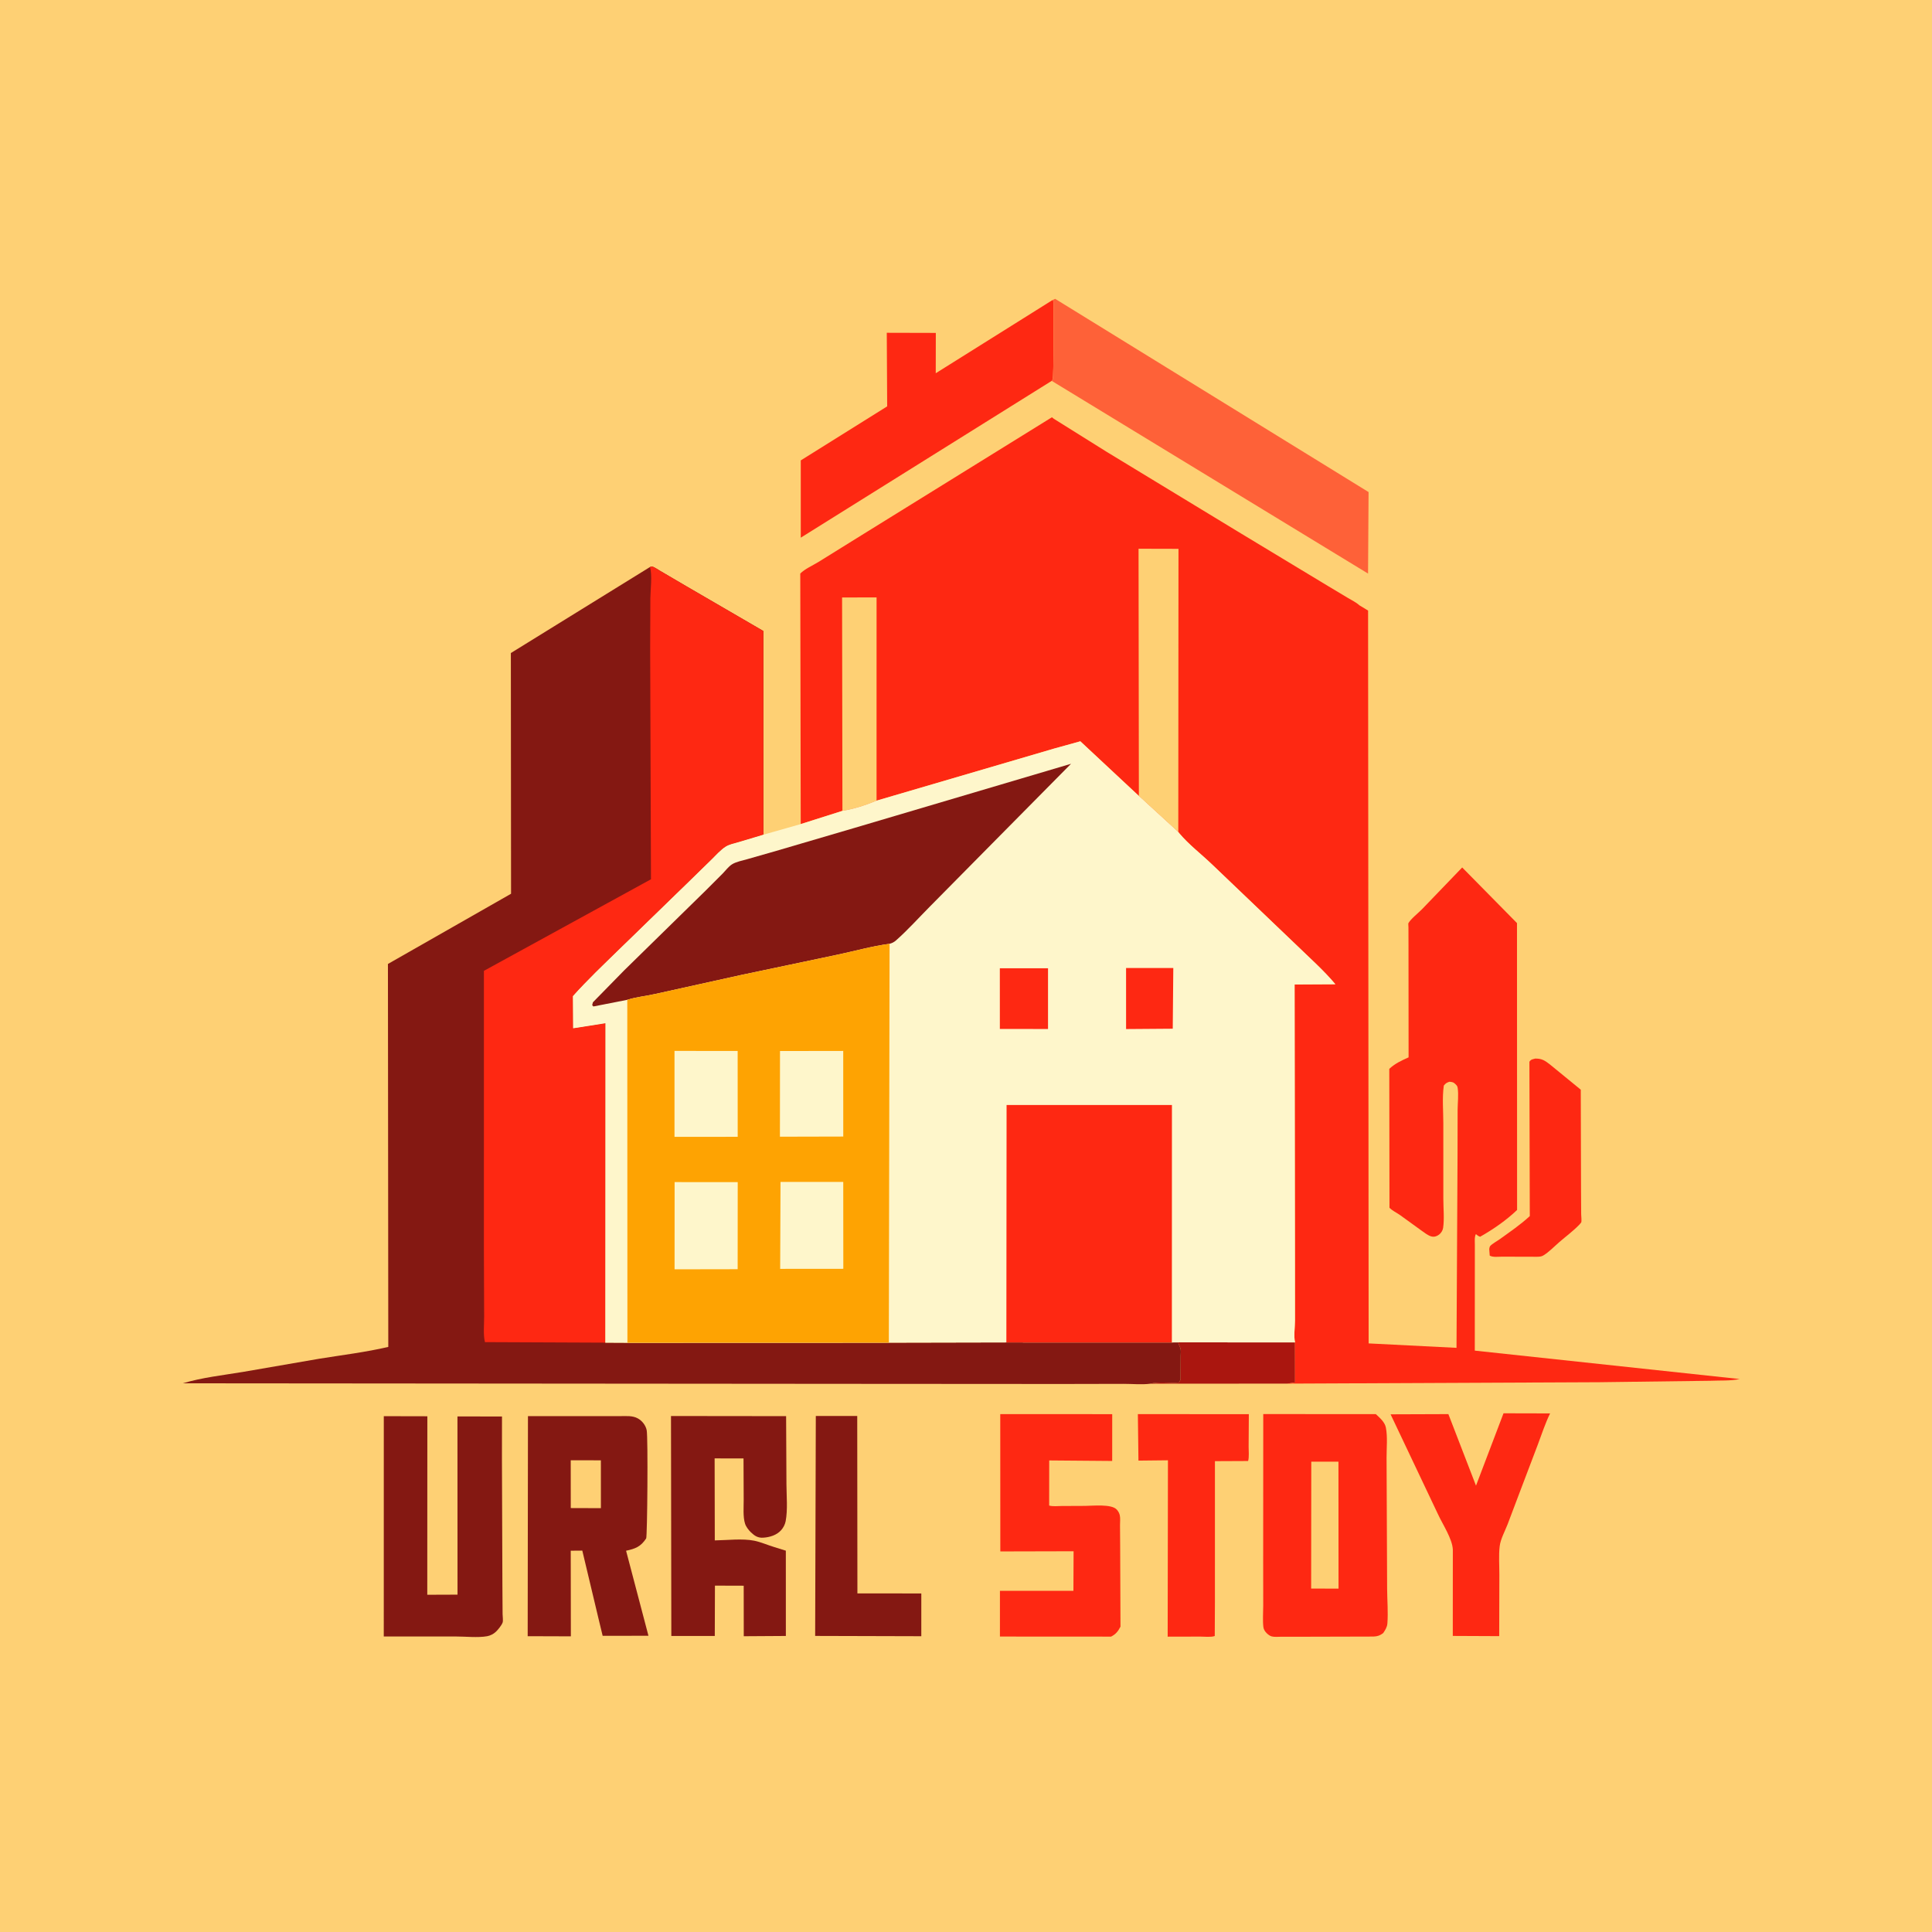
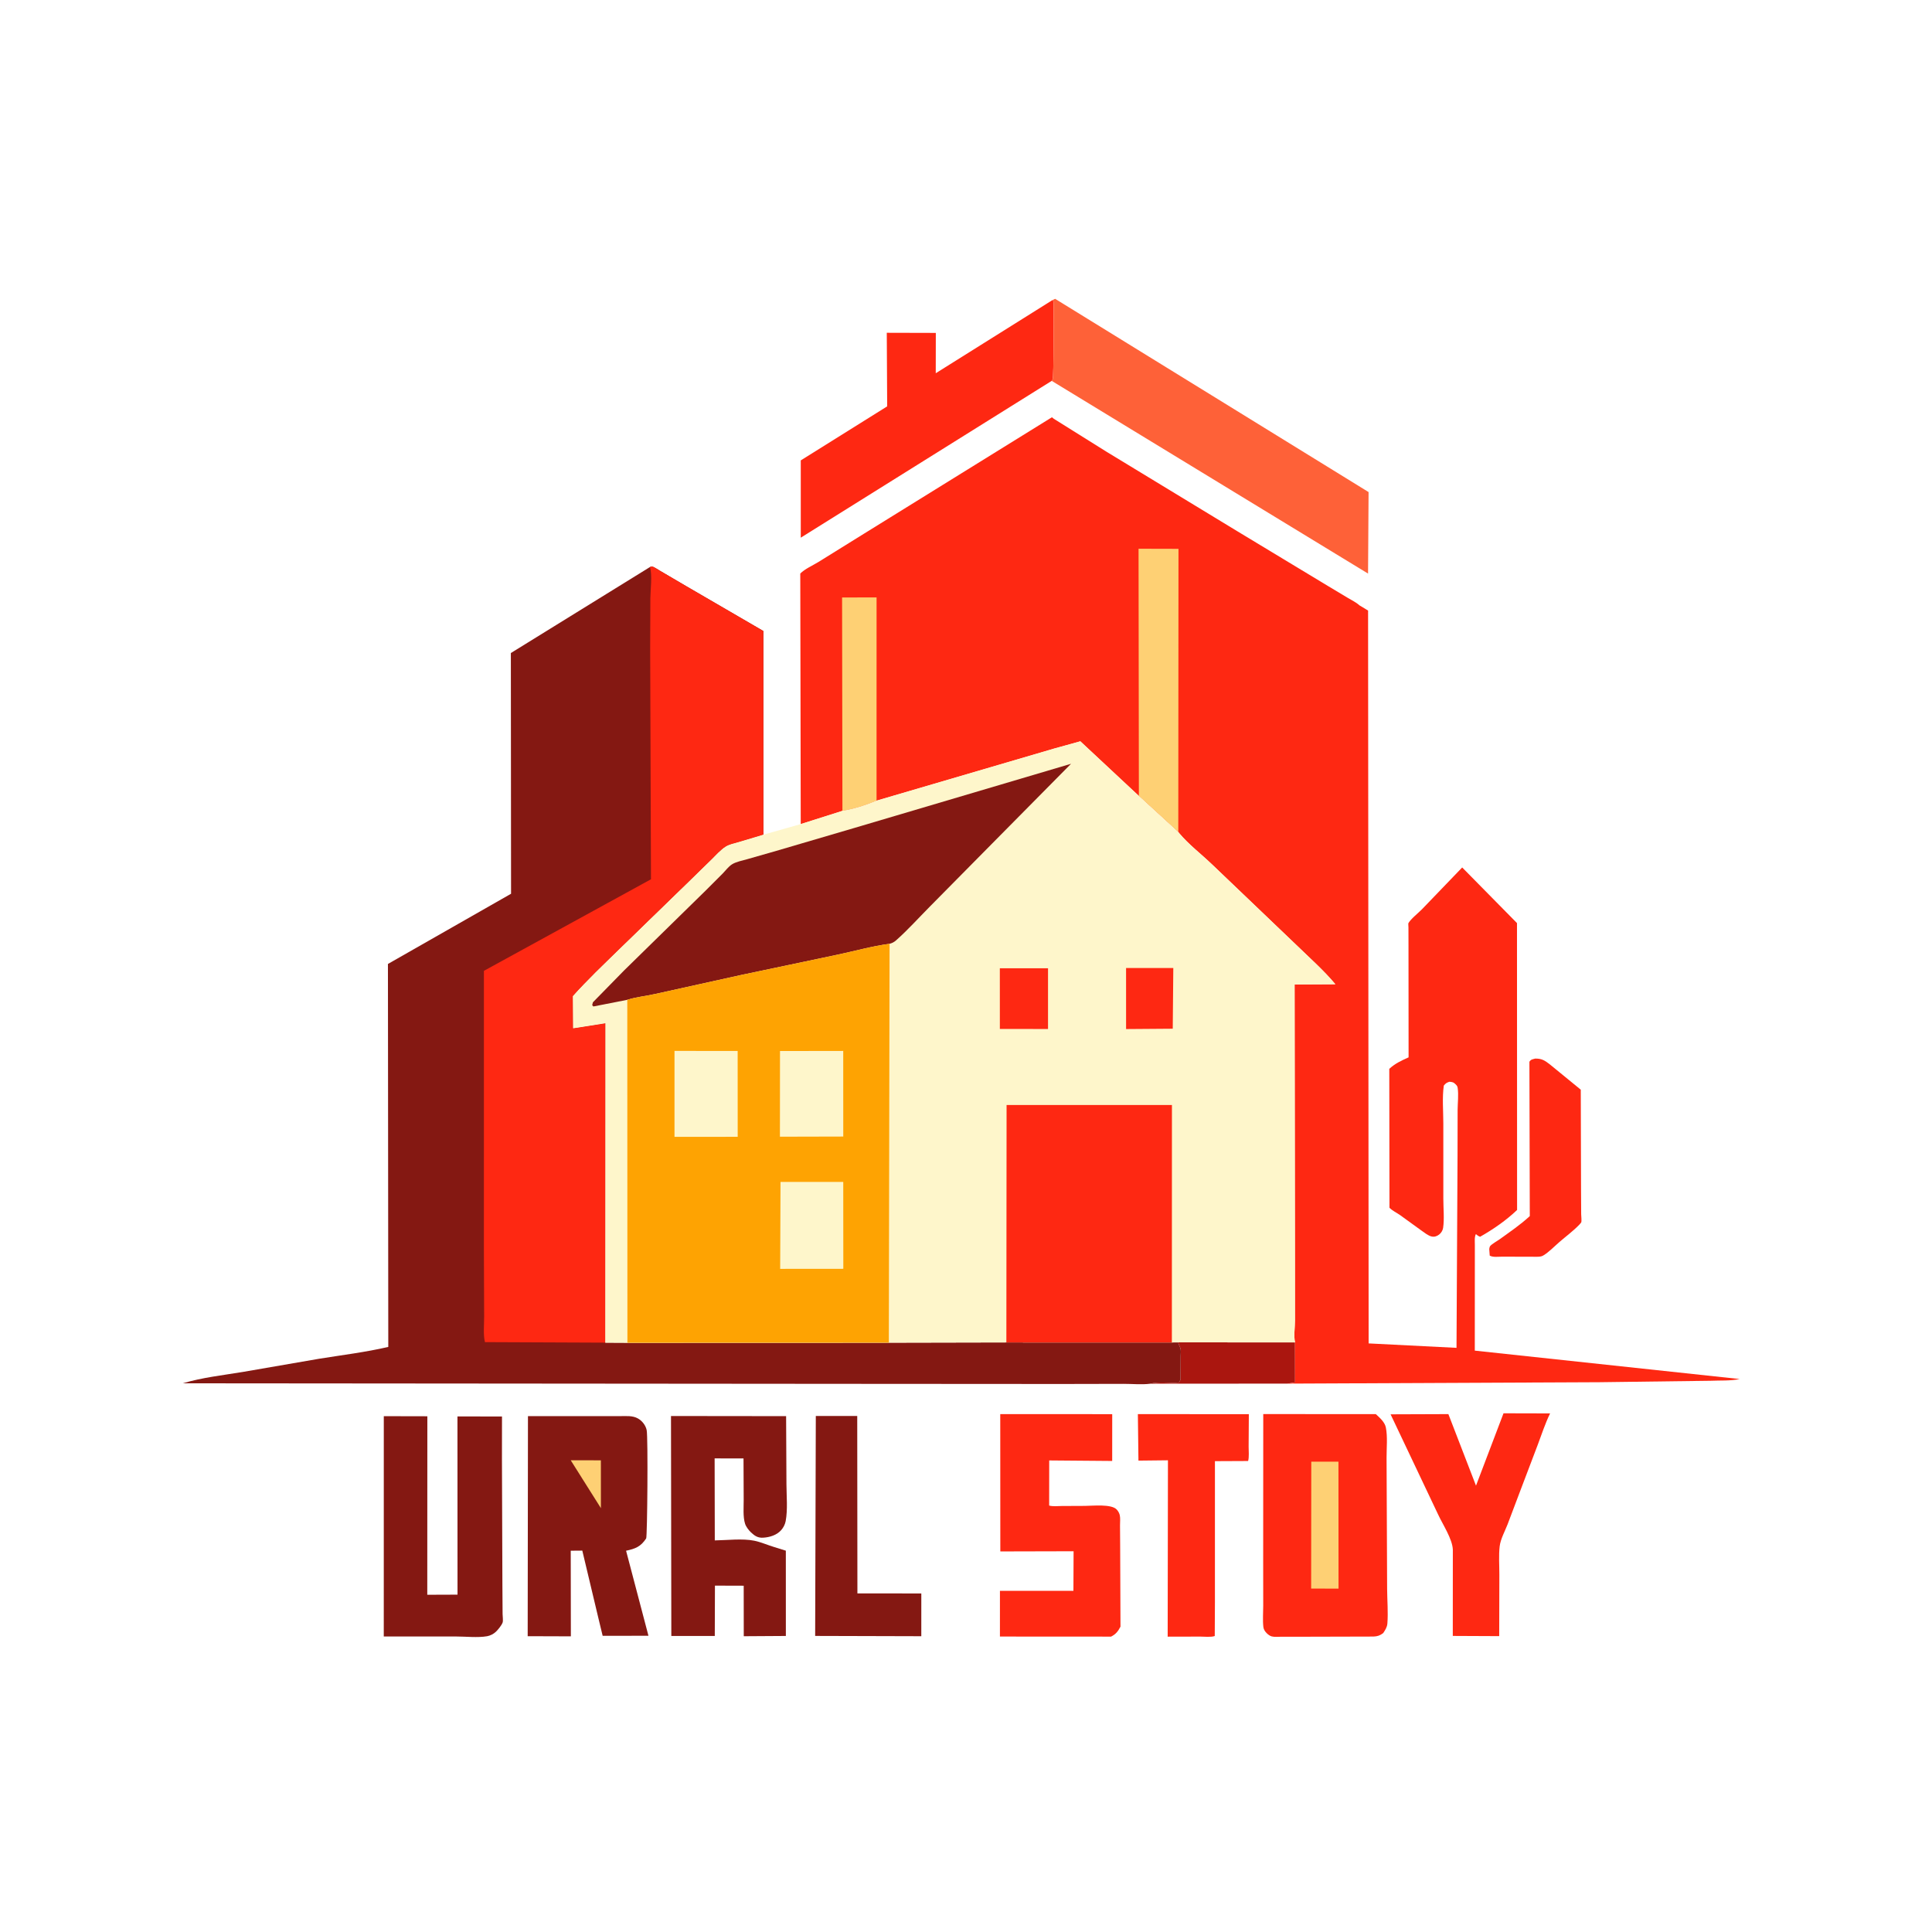
<svg xmlns="http://www.w3.org/2000/svg" version="1.1" style="display: block;" viewBox="0 0 2048 2048" width="1024" height="1024">
-   <path transform="translate(0,0)" fill="rgb(254,208,116)" d="M -0 -0 L 2048 0 L 2048 2048 L -0 2048 L -0 -0 z" />
  <path transform="translate(0,0)" fill="rgb(170,22,15)" d="M 1248.83 1422.97 L 1372.77 1422.99 L 1372.82 1465.5 L 1364.49 1466.69 L 1219.45 1466.78 C 1228.5 1464.33 1240.11 1466.41 1249.67 1465.58 L 1251.43 1462.5 L 1251.57 1437.46 C 1251.59 1435.03 1252.14 1430.96 1251.14 1428.82 C 1250.24 1426.87 1249.53 1425.01 1248.83 1422.97 z" />
  <path transform="translate(0,0)" fill="rgb(254,40,18)" d="M 1627.37 1122.15 C 1630.27 1122.11 1633.17 1122.42 1635.83 1123.65 C 1640.33 1125.72 1644.99 1130.14 1648.9 1133.2 L 1675.68 1155.11 L 1675.96 1260.68 L 1676.11 1287.13 C 1676.13 1289.22 1676.75 1294 1676.18 1295.77 C 1676.06 1296.13 1674.21 1298.14 1674.16 1298.19 C 1667.91 1304.73 1660 1310.56 1653.14 1316.5 C 1647.75 1321.15 1641.83 1327.41 1635.76 1330.98 C 1633.82 1332.12 1631.45 1332.19 1629.25 1332.22 L 1592.42 1332.12 C 1588.31 1332.09 1582.69 1333.02 1579.17 1331 L 1578.66 1324 C 1578.7 1323.54 1579.08 1321.64 1579.5 1321.07 C 1581.28 1318.68 1587.13 1315.54 1589.7 1313.68 C 1600.51 1305.84 1611.86 1298.21 1621.64 1289.1 L 1621.24 1125.5 C 1622.97 1122.83 1624.38 1123.02 1627.37 1122.15 z" />
  <path transform="translate(0,0)" fill="rgb(132,24,18)" d="M 864.795 1500.99 L 908.705 1500.97 L 908.888 1689.06 L 976.634 1689.13 L 976.616 1734.46 L 864.099 1734.15 L 864.795 1500.99 z" />
  <path transform="translate(0,0)" fill="rgb(254,40,18)" d="M 1206.19 1499.05 L 1323.82 1499.06 L 1323.6 1533.55 C 1323.57 1538.13 1324.29 1544.39 1323.05 1548.73 L 1287.88 1548.89 L 1287.87 1698.5 L 1287.69 1734.26 C 1283.63 1735.7 1276.71 1734.84 1272.3 1734.85 L 1237.78 1734.93 L 1238.07 1547.97 L 1206.8 1548.31 L 1206.19 1499.05 z" />
  <path transform="translate(0,0)" fill="rgb(254,40,18)" d="M 1593.79 1498.15 L 1643.17 1498.27 C 1637.99 1508.84 1634.27 1520.36 1630.13 1531.38 L 1610.87 1582.1 L 1598.05 1616 C 1595.29 1623.13 1590.62 1631.52 1589.72 1639.12 C 1588.56 1648.85 1589.42 1659.66 1589.38 1669.49 L 1589.22 1734.37 L 1540.02 1734.15 L 1540.07 1642.75 C 1539.64 1631.36 1529.17 1615.68 1524.42 1605.34 L 1474.08 1499.24 L 1535.34 1499.02 L 1564.62 1574.86 L 1593.79 1498.15 z" />
  <path transform="translate(0,0)" fill="rgb(254,40,18)" d="M 1060.31 1499.03 L 1179 1499.06 L 1178.97 1548.68 L 1112.21 1548.13 L 1112.15 1595.95 C 1116.15 1597.11 1121.31 1596.44 1125.48 1596.42 L 1150.03 1596.31 C 1158.02 1596.29 1178.18 1594.03 1183.78 1600.19 C 1185.35 1601.92 1186.49 1603.9 1187.01 1606.18 C 1187.74 1609.37 1187.24 1613.62 1187.26 1616.96 L 1187.41 1637.72 L 1187.76 1724.33 C 1185.15 1729.29 1182.85 1732.3 1177.79 1734.88 L 1059.96 1734.81 L 1059.98 1686.33 L 1137.87 1686.33 L 1138.05 1644.39 L 1060.38 1644.58 L 1060.31 1499.03 z" />
  <path transform="translate(0,0)" fill="rgb(132,24,18)" d="M 406.842 1501.2 L 453.01 1501.3 L 452.932 1690.51 L 484.985 1690.39 L 484.925 1501.46 L 532.142 1501.56 L 532.085 1547.25 L 532.566 1680.12 L 532.771 1710.97 C 532.787 1713.15 533.467 1717.89 532.834 1719.82 C 531.86 1722.8 528.024 1727.43 525.743 1729.66 C 523.365 1732 519.643 1733.9 516.345 1734.47 C 506.382 1736.21 493.732 1734.75 483.483 1734.75 L 406.814 1734.73 L 406.842 1501.2 z" />
  <path transform="translate(0,0)" fill="rgb(132,24,18)" d="M 711.284 1501.03 L 833.312 1501.17 L 833.668 1573.49 C 833.732 1586.05 835.127 1600.14 832.852 1612.41 C 832.193 1615.96 830.427 1619.36 828.031 1622.05 C 823.317 1627.36 815.945 1629.57 809.062 1630.01 C 803.595 1630.36 800.133 1628.25 796.176 1624.5 C 793.739 1622.19 790.895 1618.56 789.84 1615.33 C 787.411 1607.88 788.398 1597.53 788.343 1589.76 L 788.155 1546 L 757.54 1545.96 L 757.706 1632.89 C 770.619 1632.71 787.005 1630.68 799.5 1633.21 C 806.548 1634.63 813.826 1637.88 820.781 1639.97 L 833.018 1643.78 L 833.044 1734.19 L 788.42 1734.47 L 788.356 1680.92 L 757.869 1680.83 L 757.702 1734.18 L 711.631 1734.2 L 711.284 1501.03 z" />
  <path transform="translate(0,0)" fill="rgb(254,40,18)" d="M 1116 317.889 C 1116.65 319.428 1116.98 320.666 1116.93 322.352 C 1116.66 331.288 1117.25 399.2 1115.79 402.322 L 1114.86 403.735 L 848.847 569.96 L 848.848 488.037 L 940.446 430.767 L 940.018 352.767 L 992.008 352.898 L 991.932 395.65 L 1116 317.889 z" />
  <path transform="translate(0,0)" fill="rgb(132,24,18)" d="M 559.661 1501.14 L 632.779 1501.13 L 657.518 1501.15 C 663.889 1501.16 670.544 1500.41 676.311 1503.67 C 680.79 1506.2 684.502 1511 685.518 1516.09 C 687.05 1523.77 686.189 1628.95 684.966 1630.8 C 679.141 1639.61 673.48 1641.74 663.674 1643.84 L 687.387 1733.97 L 638.848 1734.05 L 634.693 1716.87 L 617.264 1643.71 L 605.001 1643.81 L 605.138 1734.59 L 559.37 1734.44 L 559.661 1501.14 z" />
-   <path transform="translate(0,0)" fill="rgb(254,208,116)" d="M 604.994 1547.95 L 636.96 1548 L 636.989 1598.71 L 605.038 1598.61 L 604.994 1547.95 z" />
+   <path transform="translate(0,0)" fill="rgb(254,208,116)" d="M 604.994 1547.95 L 636.96 1548 L 636.989 1598.71 L 604.994 1547.95 z" />
  <path transform="translate(0,0)" fill="rgb(254,97,56)" d="M 1116 317.889 L 1118.51 316.772 L 1450.75 521.612 L 1450.19 608.015 L 1114.86 403.735 L 1115.79 402.322 C 1117.25 399.2 1116.66 331.288 1116.93 322.352 C 1116.98 320.666 1116.65 319.428 1116 317.889 z" />
  <path transform="translate(0,0)" fill="rgb(254,40,18)" d="M 1339.1 1498.97 L 1458.44 1499.05 C 1462.57 1502.85 1467.92 1507.44 1469.06 1513.19 C 1471.03 1523.07 1469.78 1535.01 1469.82 1545.19 L 1470.11 1614.37 L 1470.41 1684.51 C 1470.51 1696.43 1471.58 1709.15 1470.68 1721 C 1470.38 1724.91 1468.37 1727.96 1466.25 1731.15 C 1462.87 1733.7 1460.25 1734.64 1456 1734.81 L 1378.52 1735.01 L 1358.38 1735 C 1355.24 1735 1351.02 1735.46 1348.03 1734.66 C 1346.14 1734.16 1344.13 1732.61 1342.76 1731.25 C 1341.02 1729.52 1339.53 1727.3 1339.23 1724.82 C 1338.37 1717.57 1339.08 1709.39 1339.07 1702.07 L 1339.02 1655.6 L 1339.1 1498.97 z" />
  <path transform="translate(0,0)" fill="rgb(254,208,116)" d="M 1390.01 1549.41 L 1418.81 1549.43 L 1418.9 1684.01 L 1389.87 1683.94 L 1390.01 1549.41 z" />
  <path transform="translate(0,0)" fill="rgb(132,24,18)" d="M 689.039 601.052 C 689.808 600.903 690.575 600.464 691.346 600.604 C 693.437 600.982 697.567 603.89 699.5 604.973 L 727.928 621.653 L 809.17 668.889 L 809.188 884.825 L 782.948 892.685 C 778.588 893.954 773.082 895.032 769.232 897.488 C 763.689 901.026 758.844 906.654 754.145 911.255 L 726.975 937.757 L 656.522 1006.2 C 639.851 1022.47 622.817 1038.55 607.303 1055.94 L 607.531 1090.04 L 641.811 1084.65 L 641.669 1423.26 L 665.092 1423.38 L 942.206 1423.29 L 1066.79 1423.03 L 1242.23 1423.05 L 1248.83 1422.97 C 1249.53 1425.01 1250.24 1426.87 1251.14 1428.82 C 1252.14 1430.96 1251.59 1435.03 1251.57 1437.46 L 1251.43 1462.5 L 1249.67 1465.58 C 1240.11 1466.41 1228.5 1464.33 1219.45 1466.78 C 1210.5 1467.98 1200.08 1466.91 1190.91 1466.94 L 1125.93 1467.08 L 897.11 1466.93 L 193.857 1466.36 C 214.02 1460.22 236.658 1457.78 257.498 1454.3 L 338.453 1440.31 C 362.715 1436.4 387.688 1433.38 411.599 1427.79 L 411.227 1021.84 L 541.74 947.417 L 541.527 692.253 L 689.039 601.052 z" />
  <path transform="translate(0,0)" fill="rgb(254,40,18)" d="M 689.039 601.052 C 689.808 600.903 690.575 600.464 691.346 600.604 C 693.437 600.982 697.567 603.89 699.5 604.973 L 727.928 621.653 L 809.17 668.889 L 809.188 884.825 L 782.948 892.685 C 778.588 893.954 773.082 895.032 769.232 897.488 C 763.689 901.026 758.844 906.654 754.145 911.255 L 726.975 937.757 L 656.522 1006.2 C 639.851 1022.47 622.817 1038.55 607.303 1055.94 L 607.531 1090.04 L 641.811 1084.65 L 641.669 1423.26 L 514.084 1422.71 C 512.042 1415.06 513.296 1403.52 513.216 1395.35 L 512.954 1325.13 L 512.962 1029.13 L 690.059 932.069 L 689.193 686.949 L 689.408 633.888 C 689.547 624.198 691.55 610.178 689.039 601.052 z" />
  <path transform="translate(0,0)" fill="rgb(254,40,18)" d="M 848.807 873.579 L 848.321 607.987 C 853.013 603.152 861.86 599.244 867.682 595.654 L 915.986 565.655 L 1115.07 442.326 L 1117.17 443.975 L 1173.31 479.084 L 1311.4 563.006 L 1407.46 621.035 L 1429 633.937 C 1432.9 636.273 1437.64 638.535 1440.98 641.621 L 1450.23 647.225 L 1450.81 1424.07 L 1543.96 1428.77 L 1545.05 1225.18 L 1545.14 1176.3 C 1545.2 1169.21 1546.25 1160.46 1545.22 1153.5 C 1544.95 1151.65 1544.5 1150.87 1543.2 1149.59 C 1540.69 1147.09 1540.09 1147.13 1536.5 1146.69 C 1533.48 1147.68 1532.51 1148.31 1530.5 1150.77 C 1528.66 1163.44 1529.98 1177.99 1529.98 1190.9 L 1529.99 1270.64 C 1529.98 1280.45 1531.17 1292.06 1529.77 1301.62 C 1529.38 1304.3 1527.65 1307.07 1525.5 1308.71 C 1523.02 1310.6 1520.3 1311.46 1517.22 1310.65 C 1513.66 1309.72 1509.51 1306.33 1506.49 1304.23 L 1484.29 1288.16 C 1480.79 1285.67 1475.78 1283.35 1472.9 1280.27 L 1472.7 1133.01 C 1478.91 1127.29 1485.57 1124.25 1493.16 1120.85 L 1493.06 1002.38 L 1493.01 982.992 C 1493.01 982.539 1492.75 979.003 1492.93 978.669 C 1495.52 974.02 1503.48 967.842 1507.36 963.853 L 1549.98 919.544 L 1608.07 978.511 L 1608.18 1282.61 C 1596.81 1293.5 1582.75 1303.24 1569 1311 C 1567.06 1310.35 1566.02 1309.53 1564.5 1308.19 C 1562.84 1311.4 1563.41 1315.92 1563.4 1319.51 L 1563.39 1341.44 L 1563.34 1431.72 L 1844.14 1461.84 C 1834.15 1463.96 1823.33 1463.19 1813.13 1463.68 L 1695.54 1465.2 L 1364.49 1466.69 L 1372.82 1465.5 L 1372.77 1422.99 C 1371.32 1416.78 1372.7 1406.47 1372.71 1399.74 L 1372.68 1332.99 L 1372.32 1043.57 L 1415.54 1043.34 C 1403.23 1028.59 1387.72 1014.92 1373.95 1001.5 L 1284.75 916.26 C 1273.66 905.62 1259.97 895.131 1250.2 883.441 L 1249.03 882.007 L 1207.25 843.725 L 1145.2 785.821 L 1117.26 793.572 L 929.183 848.741 C 918.477 853.387 904.523 857.845 893.001 859.563 L 848.807 873.579 z" />
  <path transform="translate(0,0)" fill="rgb(254,208,116)" d="M 893.001 859.563 L 892.646 633.338 L 929.203 633.307 L 929.183 848.741 C 918.477 853.387 904.523 857.845 893.001 859.563 z" />
  <path transform="translate(0,0)" fill="rgb(254,208,116)" d="M 1207.25 843.725 L 1206.91 581.679 L 1249.24 581.784 L 1249.03 882.007 L 1207.25 843.725 z" />
  <path transform="translate(0,0)" fill="rgb(254,246,203)" d="M 1117.26 793.572 L 1145.2 785.821 L 1207.25 843.725 L 1249.03 882.007 L 1250.2 883.441 C 1259.97 895.131 1273.66 905.62 1284.75 916.26 L 1373.95 1001.5 C 1387.72 1014.92 1403.23 1028.59 1415.54 1043.34 L 1372.32 1043.57 L 1372.68 1332.99 L 1372.71 1399.74 C 1372.7 1406.47 1371.32 1416.78 1372.77 1422.99 L 1248.83 1422.97 L 1242.23 1423.05 L 1066.79 1423.03 L 942.206 1423.29 L 665.092 1423.38 L 641.669 1423.26 L 641.811 1084.65 L 607.531 1090.04 L 607.303 1055.94 C 622.817 1038.55 639.851 1022.47 656.522 1006.2 L 726.975 937.757 L 754.145 911.255 C 758.844 906.654 763.689 901.026 769.232 897.488 C 773.082 895.032 778.588 893.954 782.948 892.685 L 809.188 884.825 L 848.807 873.579 L 893.001 859.563 C 904.523 857.845 918.477 853.387 929.183 848.741 L 1117.26 793.572 z" />
  <path transform="translate(0,0)" fill="rgb(254,40,18)" d="M 1193.68 1026.15 L 1243.75 1026.12 L 1243.16 1090.47 L 1193.7 1090.84 L 1193.68 1026.15 z" />
  <path transform="translate(0,0)" fill="rgb(254,40,18)" d="M 1059.87 1026.38 L 1110.95 1026.4 L 1110.95 1090.78 L 1059.89 1090.73 L 1059.87 1026.38 z" />
  <path transform="translate(0,0)" fill="rgb(132,24,18)" d="M 664.952 1059.85 L 629 1066.9 L 627.752 1065.5 L 628.49 1062.5 L 661.507 1028.78 L 748.044 944.009 L 766.238 925.816 C 769.202 922.766 772.258 918.613 775.836 916.307 C 780.173 913.513 787.113 912.219 792.101 910.777 L 822.893 901.964 L 905.607 877.678 L 1135.33 809.652 L 1051.74 894.163 L 985.296 961.406 C 973.611 973.192 962.184 985.958 949.772 996.907 C 947.753 998.688 945.585 999.785 942.983 1000.46 C 924.67 1002.9 906.022 1008.16 887.9 1011.99 L 785.626 1033.53 L 694.701 1053.63 C 684.988 1055.85 674.382 1056.84 664.952 1059.85 z" />
  <path transform="translate(0,0)" fill="rgb(254,40,18)" d="M 1066.79 1423.03 L 1067.02 1171.36 L 1242.3 1171.35 L 1242.23 1423.05 L 1066.79 1423.03 z" />
  <path transform="translate(0,0)" fill="rgb(254,163,2)" d="M 664.952 1059.85 C 674.382 1056.84 684.988 1055.85 694.701 1053.63 L 785.626 1033.53 L 887.9 1011.99 C 906.022 1008.16 924.67 1002.9 942.983 1000.46 L 942.206 1423.29 L 665.092 1423.38 L 664.952 1059.85 z" />
  <path transform="translate(0,0)" fill="rgb(254,246,203)" d="M 715.001 1114.02 L 781.948 1114.05 L 781.991 1205.06 L 714.991 1205.12 L 715.001 1114.02 z" />
  <path transform="translate(0,0)" fill="rgb(254,246,203)" d="M 826.839 1114.13 L 893.857 1114.03 L 893.894 1204.79 L 826.751 1204.95 L 826.839 1114.13 z" />
  <path transform="translate(0,0)" fill="rgb(254,246,203)" d="M 827.377 1252.88 L 893.884 1252.86 L 893.95 1344.99 L 827.012 1345.05 L 827.377 1252.88 z" />
-   <path transform="translate(0,0)" fill="rgb(254,246,203)" d="M 715.115 1253.07 L 782.014 1253.13 L 781.948 1345.41 L 715.07 1345.53 L 715.115 1253.07 z" />
</svg>